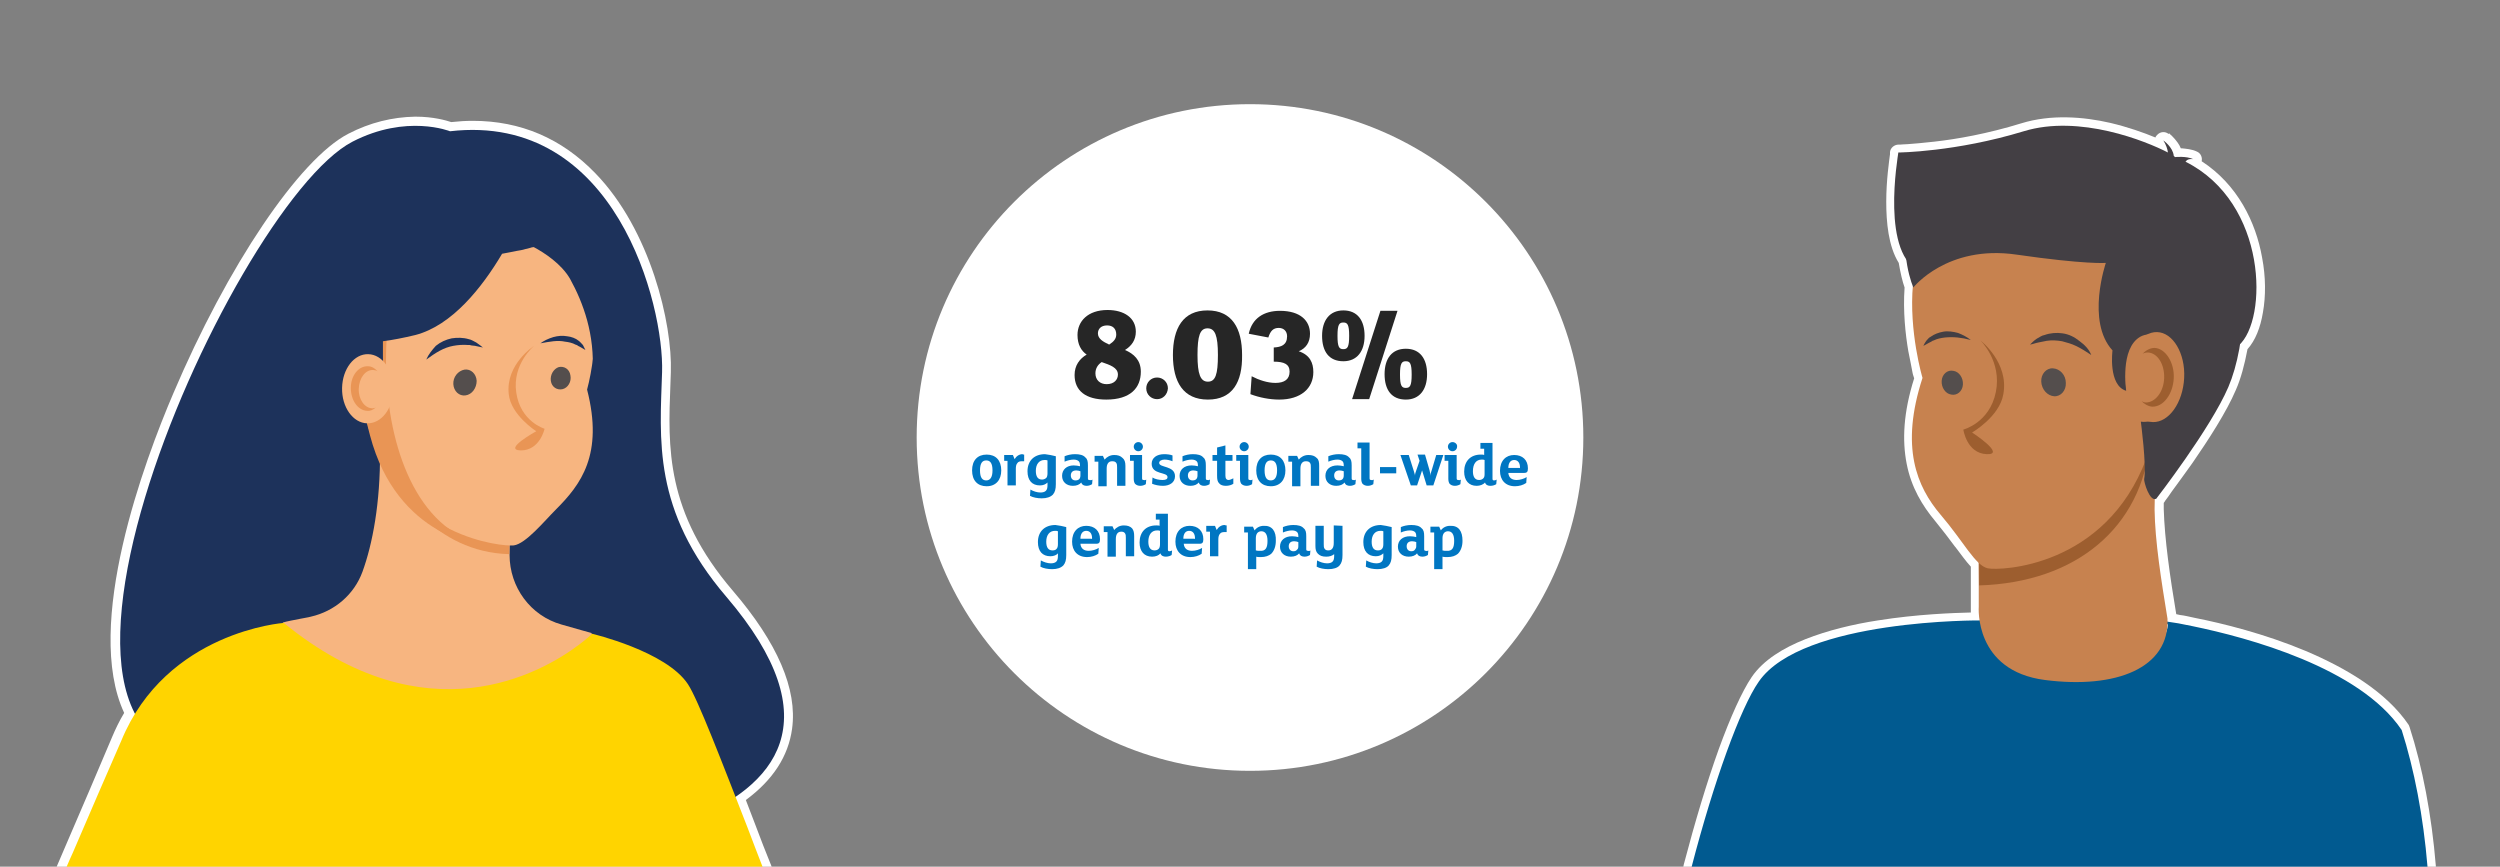
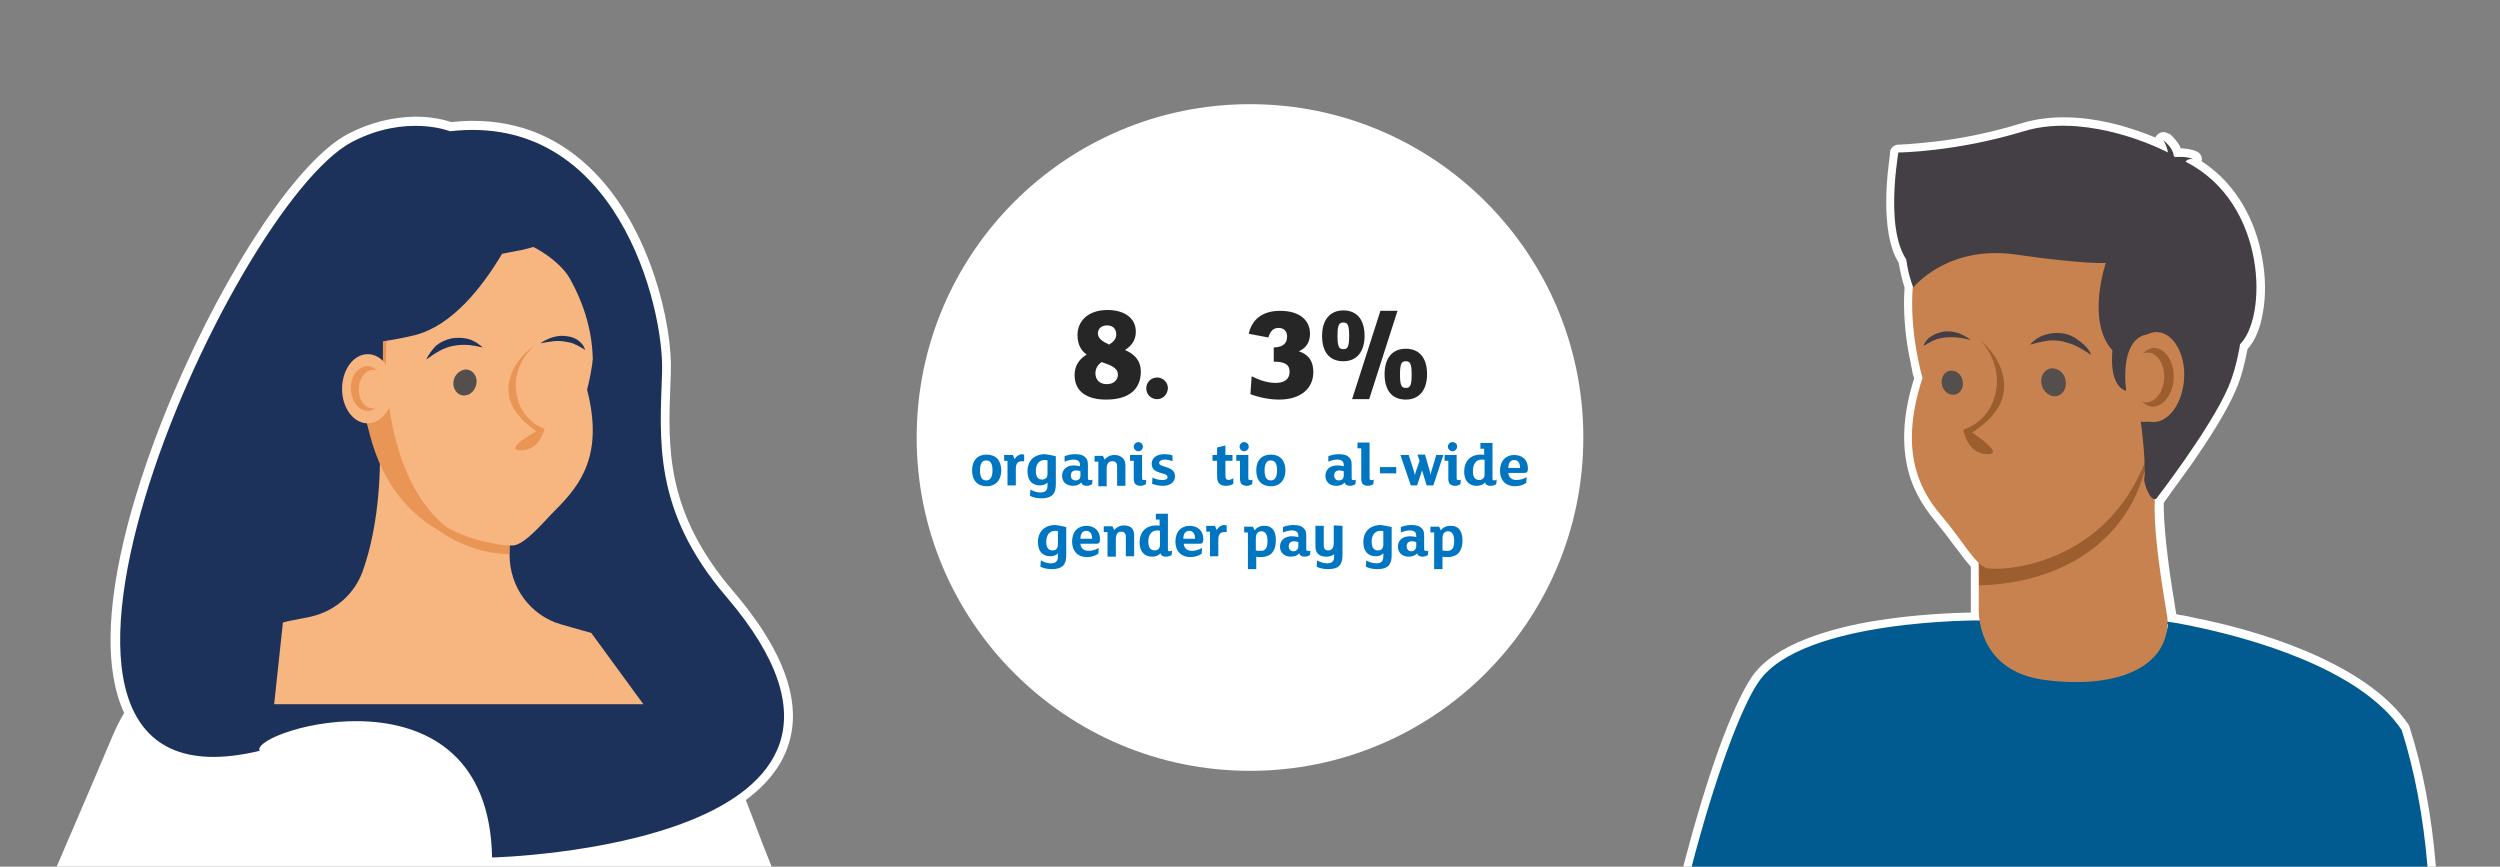
<svg xmlns="http://www.w3.org/2000/svg" version="1.1" id="Layer_1" x="0px" y="0px" viewBox="0 0 600 208" style="enable-background:new 0 0 600 208;" xml:space="preserve">
  <rect x="0" y="0" width="600" height="208" fill="#808080" stroke="none" />
  <style type="text/css">
	.st0{fill:#FFFFFF;}
	.st1{fill:#1D325B;}
	.st2{fill:#F7B580;}
	.st3{fill:#FFD400;}
	.st4{fill:#E99555;}
	.st5{fill:#544E4D;}
	.st6{fill:#0076C2;}
	.st7{fill:#262626;}
	.st8{fill:#015A90;}
	.st9{fill:#C7824F;}
	.st10{fill:#9D5E2F;}
	.st11{fill:#433F44;}
</style>
  <path class="st0" d="M99.8,28c4.2,0,7.3,0.9,8.5,1.3c1.8-0.2,3.5-0.3,5.2-0.3c11.4,0,21.3,4.2,29.4,12.6  c13.2,13.6,18.5,36.1,18.1,47.7l-0.1,2.9c-0.6,15.1-1.2,30.7,15,49.6c10.7,12.5,15.5,23.6,14.2,33.1c-0.9,6.6-4.6,12.3-11.1,17.1  l2.3,6c1.2,3.2,2.5,6.6,3.9,10H13.6c0.6-1.4,1.2-2.8,1.8-4.2l0.3-0.7c4.1-9.5,8-18.6,11.2-26.2c0.8-1.9,1.7-3.8,2.9-5.8  c-9.8-21.1,4.9-60.6,11.8-76.7c13-30.6,30.2-56.2,42-62.3c5.2-2.7,10.6-4,16-4.1L99.8,28L99.8,28z" />
  <path class="st1" d="M62.3,180.2c-2.5-4.9,54.9-22.3,55.8,25.6c0,0,107.5-2.6,56.2-62.6c-17.8-20.8-15.9-37.9-15.4-53.9  c0.5-16-11.1-62.4-50.9-57.8c0,0-10.4-4.2-23.4,2.5C55,49.3-11.2,197.9,62.3,180.2L62.3,180.2L62.3,180.2z" />
  <path class="st2" d="M154.4,169H65.8l2.1-19.6c1-0.3,2.7-0.6,4.2-0.9c0.9-0.2,1.8-0.3,2.5-0.5c5.7-1.3,10.4-5.3,12.4-10.8  c2.4-6.6,4.3-16.5,4.2-28.8l1.8,0.3l30,5.9c0,0-0.7,9.4-0.7,18.4v0.2c0,7.7,5,14.6,12.5,16.7c3.8,1.1,7.1,2,7.1,2L154.4,169  L154.4,169z" />
-   <path class="st3" d="M17.5,204.6c-0.5,1.1-1,2.2-1.5,3.4h167c-1.2-3.1-2.4-6.2-3.6-9.4v0c-6.1-15.6-11.9-30.8-14.3-34.4  c-5.2-7.9-23-12.1-23-12.1l0,0c-0.1,0.1-1.1,1.1-3.1,2.6c-9,6.8-36.7,22.7-70.9-5.2v0l0,0c0,0-28.2,2-39,28.3  C25.7,185.6,21.6,195,17.5,204.6L17.5,204.6L17.5,204.6z" />
  <path class="st4" d="M123,114.9c0,0-0.7,9.3-0.8,18.1c-17.9-0.5-27.4-15.6-31.2-24L123,114.9L123,114.9z" />
  <path class="st2" d="M123.3,130.9c2.9-0.4,7.3-5.8,10.1-8.6c6-6,11.5-13.2,7.5-28.8c0,0,11.5-40.4-21.6-43.4  c-33.1-3-38,29.9-30.3,54.4S120.5,131.2,123.3,130.9L123.3,130.9z" />
  <path class="st4" d="M107.5,50c-19.8,4.5-22.9,75.6,9.9,81c-0.1,0,0.8-0.1,0.7,0c-2.4,0.4-22.8-1.9-29.3-26.5  C82.7,82.1,85.7,53,107.5,50L107.5,50z" />
  <path class="st1" d="M91.2,52.3c-0.9,6.2-3.1,11.6-5.6,15.8c-0.9,0.1-1.7,0.1-2.6,0.1c-0.1,1.4-0.2,2.8-0.2,4.2  c-3.7,5.1-7.1,7.8-7.1,7.8s2.1,1.3,6.8,1.8c-0.3,1.5-0.5,2.4-0.5,2.4c0.3-0.8,0.6-1.6,1-2.3c0.2,0,0.4,0,0.6,0.1  c0.8,5.6,1.9,9.7,1.9,9.7s3.5,2.8,5,2.5c1.5-0.3,1.5-3.9,1.4-9c0-1.1,0-2.3,0-3.5c2.3-0.3,4.9-0.8,7.8-1.5  c8.8-2.3,16-11.4,20.8-19.5c0.7-0.1,1.4-0.3,2.1-0.4h0c0.5-0.1,1-0.2,1.5-0.3c0.6-0.1,1.3-0.2,1.9-0.4c0.4-0.1,0.8-0.2,1.2-0.3  c0.3-0.1,0.6-0.2,0.9-0.2c2.6,1.4,6.6,4,8.7,7.6c3.2,5.8,6,13.4,5.4,22.7c0,0,8.2-19.8-1-30.9c-1.9-2.3-3.6-3.7-5.2-4.5  c1.2-1.6,1.5-2.8,1.5-2.8l0,0c-3.7-2.2-7.2-3.7-10.6-4.7C118.5,33.6,91.2,52.3,91.2,52.3L91.2,52.3z" />
  <path class="st5" d="M108.8,92.2c0.1,1.7,1.4,2.9,2.9,2.7c1.6-0.2,2.7-1.8,2.7-3.5c-0.1-1.7-1.4-2.9-2.9-2.7  C109.9,89,108.7,90.5,108.8,92.2z" />
-   <path class="st5" d="M132.2,91.4c0.2,1.5,1.5,2.3,2.8,2c1.3-0.3,2.2-1.8,1.9-3.3c-0.2-1.5-1.5-2.3-2.8-2  C132.9,88.5,132,89.9,132.2,91.4z" />
  <path class="st1" d="M102.3,86.3c1.1-0.8,2.1-1.5,3.2-2.1c1.1-0.6,2.2-1,3.3-1.2c1.1-0.2,2.3-0.3,3.5-0.2l0.4,0  c0.2,0,0.3,0.1,0.4,0.1l0.9,0.1c0.6,0.1,1.2,0.3,1.9,0.4c-0.5-0.4-1-0.8-1.6-1.2c-0.6-0.3-1.2-0.7-1.8-0.8c-1.3-0.4-2.8-0.4-4.1-0.2  c-1.4,0.3-2.7,0.9-3.8,1.8C103.7,84,102.8,85.1,102.3,86.3C102.3,86.3,102.3,86.3,102.3,86.3z" />
  <path class="st1" d="M129.7,82.4c1.1-0.2,2.1-0.4,3.1-0.5c1-0.1,1.9-0.1,2.8,0.1c0.9,0.1,1.8,0.3,2.5,0.7l0.3,0.1  c0.1,0,0.2,0.1,0.3,0.2l0.6,0.3c0.4,0.2,0.8,0.5,1.2,0.7c-0.2-0.4-0.4-0.8-0.6-1.2c-0.3-0.3-0.6-0.7-1-1c-0.7-0.6-1.8-1-2.8-1.1  c-1.1-0.2-2.2-0.1-3.3,0.2C131.5,81.3,130.5,81.8,129.7,82.4L129.7,82.4z" />
  <path class="st4" d="M128.2,83c0,0-5.3,4.3-4.3,11.2c1,7,6.8,8.7,6.8,8.7s-1.1,5.2-5.7,5.2c-4.5-0.1,3.7-4.6,3.7-4.6  s-6.1-3.9-6.6-8.9C121.3,87.4,128.2,83,128.2,83L128.2,83L128.2,83z" />
  <path class="st2" d="M82.1,93.1c-0.1,4.6,2.6,8.4,6,8.5c3.4,0.1,6.2-3.5,6.3-8.1c0.1-4.6-2.6-8.4-6-8.5C85,84.9,82.2,88.5,82.1,93.1  z" />
  <path class="st4" d="M88.3,87.9c0.9,0,1.7,0.5,2.3,1.2c-0.3-0.2-0.7-0.3-1-0.3c-1.9-0.1-3.4,1.9-3.5,4.5c-0.1,2.5,1.4,4.7,3.3,4.7  c0.3,0,0.6-0.1,0.8-0.2c-0.6,0.5-1.3,0.9-2.1,0.8c-2.2-0.1-3.9-2.5-3.9-5.5S86.1,87.8,88.3,87.9L88.3,87.9L88.3,87.9z" />
  <circle class="st0" cx="300" cy="105" r="80" />
  <path class="st6" d="M240.3,112.9c0,2.3-1.3,3.8-3.5,3.8s-3.5-1.4-3.5-3.8s1.3-3.8,3.5-3.8S240.3,110.5,240.3,112.9z M238.2,112.9  c0-1.8-0.6-2.4-1.5-2.4s-1.5,0.6-1.5,2.4s0.6,2.4,1.5,2.4S238.2,114.6,238.2,112.9z" />
  <path class="st6" d="M245.8,109.1v1.6c-0.1,0-0.4,0-0.6,0c-0.4,0-0.8,0.1-1,0.4c-0.3,0.3-0.4,0.8-0.4,1.4v4h-2v-5.9H241v-1.4h2.1  l0.4,1c0.4-0.7,1.1-1.2,1.9-1.2C245.5,109.1,245.7,109.1,245.8,109.1z" />
  <path class="st6" d="M253.4,109.5v6.7c0,1.2-0.2,1.9-0.7,2.5c-0.6,0.6-1.5,0.9-2.7,0.9c-1,0-2.1-0.2-2.8-0.6l0.1-1.5  c0.7,0.4,1.6,0.7,2.4,0.7c0.5,0,1-0.1,1.3-0.4c0.3-0.3,0.4-0.7,0.4-1.4v-0.6c-0.4,0.4-1,0.7-1.8,0.7c-1.9,0-3-1.2-3-3.4  c0-2.6,1.7-4.1,4.2-4.1C251.6,109.1,252.7,109.3,253.4,109.5L253.4,109.5z M251.4,113.6v-3.1c-0.2-0.1-0.4-0.1-0.7-0.1  c-1.3,0-2.1,1-2.1,2.6c0,1.4,0.5,2.1,1.5,2.1c0.4,0,0.8-0.2,1-0.4C251.3,114.5,251.4,114.1,251.4,113.6L251.4,113.6z" />
  <path class="st6" d="M262.2,115.1l-0.1,1.1c-0.3,0.2-0.8,0.4-1.3,0.4c-0.6,0-1.1-0.2-1.3-0.8c-0.4,0.5-1.1,0.8-2,0.8  c-1.5,0-2.6-0.9-2.6-2.4s1.1-2.5,2.8-2.5c0.5,0,1.1,0.1,1.5,0.2v-0.2c0-0.5-0.1-0.8-0.3-1c-0.2-0.2-0.6-0.4-1.2-0.4  c-0.7,0-1.5,0.2-2.2,0.5v-1.3c0.7-0.3,1.6-0.5,2.5-0.5c1.1,0,2,0.2,2.5,0.8c0.5,0.4,0.6,1,0.6,1.9v3.1c0,0.3,0.1,0.4,0.3,0.4  C261.8,115.3,262.1,115.2,262.2,115.1L262.2,115.1z M259.3,114.1v-1c-0.2-0.1-0.7-0.2-1-0.2c-0.9,0-1.3,0.5-1.3,1.2  c0,0.8,0.5,1.2,1.1,1.2c0.4,0,0.7-0.1,0.9-0.3S259.3,114.5,259.3,114.1z" />
  <path class="st6" d="M270.1,111.8v4.8h-2v-4.4c0-0.5,0-0.8-0.2-1.1c-0.2-0.3-0.5-0.4-1-0.4c-0.5,0-0.8,0.2-1,0.5  c-0.2,0.3-0.3,0.7-0.3,1.3v4.2h-2v-5.9h-0.9v-1.4h2l0.4,0.9c0.5-0.6,1.3-1.1,2.3-1.1c0.9,0,1.5,0.2,2,0.7  C269.9,110.3,270.1,110.9,270.1,111.8L270.1,111.8z" />
  <path class="st6" d="M274.3,107.2c0,0.6-0.5,1.1-1.1,1.1s-1.1-0.5-1.1-1.1s0.5-1.1,1.1-1.1S274.3,106.6,274.3,107.2L274.3,107.2z   M275.1,115.1l-0.1,1.1c-0.3,0.2-0.8,0.4-1.3,0.4c-0.6,0-1-0.2-1.3-0.5c-0.2-0.3-0.3-0.7-0.3-1.2v-4.3h-0.9v-1.4h2.9v5.6  c0,0.3,0.1,0.4,0.4,0.4C274.7,115.3,275,115.2,275.1,115.1L275.1,115.1z" />
  <path class="st6" d="M282,114.3c0,1.5-1.3,2.3-2.9,2.3c-0.9,0-1.9-0.2-2.6-0.5l0.1-1.5c0.6,0.4,1.6,0.6,2.4,0.6  c0.8,0,1.2-0.2,1.2-0.7c0-1.3-3.8-0.5-3.8-3.2c0-1.4,1.2-2.3,3-2.3c0.7,0,1.5,0.1,2,0.3v1.4c-0.5-0.2-1.2-0.4-1.9-0.4  s-1.3,0.3-1.3,0.8C278.2,112.3,282,111.7,282,114.3L282,114.3z" />
-   <path class="st6" d="M290.4,115.1l-0.1,1.1c-0.3,0.2-0.8,0.4-1.3,0.4c-0.6,0-1.1-0.2-1.3-0.8c-0.4,0.5-1.1,0.8-2,0.8  c-1.5,0-2.6-0.9-2.6-2.4s1.1-2.5,2.9-2.5c0.5,0,1.1,0.1,1.5,0.2v-0.2c0-0.5-0.1-0.8-0.3-1c-0.2-0.2-0.6-0.4-1.2-0.4  c-0.7,0-1.5,0.2-2.2,0.5v-1.3c0.7-0.3,1.6-0.5,2.5-0.5c1.1,0,2,0.2,2.5,0.8c0.5,0.4,0.6,1,0.6,1.9v3.1c0,0.3,0.1,0.4,0.4,0.4  C290,115.3,290.2,115.2,290.4,115.1L290.4,115.1z M287.4,114.1v-1c-0.2-0.1-0.7-0.2-1-0.2c-0.9,0-1.3,0.5-1.3,1.2  c0,0.8,0.5,1.2,1.1,1.2c0.4,0,0.7-0.1,0.9-0.3C287.3,114.8,287.4,114.5,287.4,114.1z" />
  <path class="st6" d="M296,114.8l0,1.3c-0.4,0.3-1.1,0.5-1.8,0.5s-1.3-0.2-1.6-0.6c-0.4-0.4-0.5-0.9-0.5-1.9v-3.5h-1.1v-1.4h1.1v-1.8  l2-0.5v2.3h1.7v1.4h-1.7v3.5c0,0.7,0.2,1.1,0.8,1.1C295.1,115.2,295.6,115,296,114.8L296,114.8z" />
  <path class="st6" d="M299.7,107.2c0,0.6-0.5,1.1-1.1,1.1s-1.1-0.5-1.1-1.1s0.5-1.1,1.1-1.1S299.7,106.6,299.7,107.2L299.7,107.2z   M300.6,115.1l-0.1,1.1c-0.3,0.2-0.8,0.4-1.3,0.4c-0.6,0-1-0.2-1.3-0.5c-0.2-0.3-0.3-0.7-0.3-1.2v-4.3h-0.9v-1.4h2.9v5.6  c0,0.3,0.1,0.4,0.4,0.4C300.2,115.3,300.4,115.2,300.6,115.1L300.6,115.1z" />
  <path class="st6" d="M308.5,112.9c0,2.3-1.3,3.8-3.5,3.8s-3.5-1.4-3.5-3.8s1.3-3.8,3.5-3.8S308.5,110.5,308.5,112.9z M306.5,112.9  c0-1.8-0.6-2.4-1.5-2.4s-1.5,0.6-1.5,2.4s0.6,2.4,1.5,2.4S306.5,114.6,306.5,112.9z" />
-   <path class="st6" d="M316.6,111.8v4.8h-2v-4.4c0-0.5,0-0.8-0.2-1.1c-0.2-0.3-0.5-0.4-1-0.4c-0.5,0-0.8,0.2-1,0.5  c-0.2,0.3-0.3,0.7-0.3,1.3v4.2h-2v-5.9h-0.9v-1.4h2.1l0.4,0.9c0.5-0.6,1.3-1.1,2.3-1.1c0.9,0,1.5,0.2,2,0.7  C316.5,110.3,316.6,110.9,316.6,111.8L316.6,111.8z" />
  <path class="st6" d="M325.4,115.1l-0.1,1.1c-0.3,0.2-0.8,0.4-1.3,0.4c-0.6,0-1.1-0.2-1.3-0.8c-0.4,0.5-1.1,0.8-2,0.8  c-1.5,0-2.6-0.9-2.6-2.4s1.1-2.5,2.9-2.5c0.5,0,1.1,0.1,1.5,0.2v-0.2c0-0.5-0.1-0.8-0.3-1c-0.2-0.2-0.6-0.4-1.2-0.4  c-0.7,0-1.5,0.2-2.2,0.5v-1.3c0.7-0.3,1.6-0.5,2.5-0.5c1.1,0,2,0.2,2.5,0.8c0.5,0.4,0.6,1,0.6,1.9v3.1c0,0.3,0.1,0.4,0.4,0.4  C325,115.3,325.3,115.2,325.4,115.1L325.4,115.1z M322.5,114.1v-1c-0.2-0.1-0.7-0.2-1-0.2c-0.9,0-1.3,0.5-1.3,1.2  c0,0.8,0.5,1.2,1.1,1.2c0.4,0,0.7-0.1,0.9-0.3S322.5,114.5,322.5,114.1z" />
  <path class="st6" d="M329.7,115.1l-0.1,1.1c-0.3,0.2-0.8,0.4-1.3,0.4c-0.6,0-1-0.2-1.3-0.5c-0.2-0.3-0.3-0.7-0.3-1.2v-7.3h-0.9v-1.4  h2.9v8.6c0,0.3,0.1,0.4,0.4,0.4C329.3,115.3,329.5,115.2,329.7,115.1L329.7,115.1z" />
  <path class="st6" d="M335.1,112.1v1.5h-3.9v-1.5H335.1z" />
  <path class="st6" d="M344.7,109.2h1.7l-2.4,7.3h-1.6l-1.1-3.6l-1.2,3.6h-1.5l-2.5-7.3h2l1.2,3.8c0.1,0.5,0.3,0.8,0.3,1.2  c0-0.4,0.1-0.8,0.3-1.3l0.8-2.3l-0.5-1.5h1.8l1.1,3.8c0.1,0.5,0.2,0.9,0.2,1.3c0-0.4,0.1-0.8,0.3-1.3L344.7,109.2L344.7,109.2z" />
  <path class="st6" d="M349.7,107.2c0,0.6-0.5,1.1-1.1,1.1s-1.1-0.5-1.1-1.1s0.5-1.1,1.1-1.1S349.8,106.6,349.7,107.2L349.7,107.2z   M350.6,115.1l-0.1,1.1c-0.3,0.2-0.8,0.4-1.3,0.4c-0.6,0-1-0.2-1.3-0.5c-0.2-0.3-0.3-0.7-0.3-1.2v-4.3h-0.9v-1.4h2.9v5.6  c0,0.3,0.1,0.4,0.4,0.4C350.2,115.3,350.5,115.2,350.6,115.1L350.6,115.1z" />
  <path class="st6" d="M359.2,115.1l-0.1,1.1c-0.3,0.2-0.8,0.4-1.4,0.4c-0.6,0-1.1-0.2-1.3-0.8c-0.4,0.5-1.2,0.8-2,0.8  c-1.9,0-3-1.3-3-3.4c0-2.5,1.5-4.1,4-4.1c0.3,0,0.6,0,0.8,0.1v-1.5h-0.9v-1.4h2.9v8.6c0,0.3,0.1,0.4,0.4,0.4  C358.8,115.3,359.1,115.2,359.2,115.1L359.2,115.1z M356.3,113.6v-3.2c-0.2-0.1-0.4-0.1-0.7-0.1c-1.3,0-2.1,1-2.1,2.8  c0,1.2,0.4,2.1,1.5,2.1c0.5,0,0.8-0.2,1-0.4C356.3,114.5,356.3,114.1,356.3,113.6L356.3,113.6z" />
  <path class="st6" d="M366.7,112.4c0,0.8-0.2,1.1-0.9,1.1H362c0.1,1.2,0.9,1.7,2,1.7c0.8,0,1.8-0.3,2.4-0.7l-0.1,1.4  c-0.7,0.5-1.7,0.8-2.7,0.8c-2.3,0-3.6-1.5-3.6-3.7c0-2.4,1.4-3.8,3.4-3.8S366.7,110.4,366.7,112.4L366.7,112.4z M364.8,112.2  c0-1.1-0.5-1.8-1.4-1.8c-0.8,0-1.4,0.6-1.4,1.9h2.6C364.8,112.4,364.8,112.3,364.8,112.2L364.8,112.2z" />
  <path class="st6" d="M255.9,126.5v6.7c0,1.2-0.2,1.9-0.7,2.5c-0.6,0.6-1.5,0.9-2.7,0.9c-1,0-2.1-0.2-2.8-0.6l0.1-1.5  c0.7,0.4,1.6,0.7,2.4,0.7c0.5,0,1-0.1,1.3-0.4c0.3-0.3,0.4-0.7,0.4-1.4v-0.6c-0.3,0.4-1,0.7-1.8,0.7c-1.9,0-3-1.2-3-3.4  c0-2.6,1.7-4.1,4.2-4.1C254.1,126.1,255.2,126.3,255.9,126.5L255.9,126.5z M253.9,130.6v-3.1c-0.2-0.1-0.4-0.1-0.7-0.1  c-1.3,0-2.1,1-2.1,2.6c0,1.4,0.5,2.1,1.5,2.1c0.4,0,0.8-0.1,1-0.4C253.8,131.5,253.9,131.1,253.9,130.6L253.9,130.6z" />
  <path class="st6" d="M264,129.4c0,0.8-0.2,1.1-0.9,1.1h-3.8c0.1,1.2,0.9,1.7,2,1.7c0.8,0,1.8-0.3,2.4-0.7l-0.1,1.4  c-0.7,0.5-1.7,0.8-2.7,0.8c-2.3,0-3.6-1.5-3.6-3.7c0-2.4,1.4-3.8,3.4-3.8S264,127.4,264,129.4L264,129.4z M262.1,129.2  c0-1.1-0.5-1.8-1.4-1.8c-0.8,0-1.4,0.6-1.4,1.9h2.6C262.1,129.4,262.1,129.3,262.1,129.2L262.1,129.2z" />
  <path class="st6" d="M272.2,128.7v4.8h-2v-4.4c0-0.5,0-0.8-0.2-1.1c-0.2-0.3-0.5-0.4-0.9-0.4c-0.5,0-0.8,0.2-1,0.5  c-0.2,0.3-0.3,0.7-0.3,1.3v4.2h-2v-5.9h-0.9v-1.4h2.1l0.4,0.9c0.5-0.6,1.3-1.1,2.3-1.1c0.9,0,1.5,0.2,2,0.7  C272.1,127.3,272.2,127.9,272.2,128.7L272.2,128.7z" />
  <path class="st6" d="M281.3,132.1l-0.1,1.1c-0.3,0.2-0.8,0.4-1.4,0.4c-0.6,0-1.1-0.2-1.3-0.8c-0.4,0.5-1.1,0.8-2,0.8  c-1.9,0-3-1.3-3-3.4c0-2.5,1.5-4.1,4-4.1c0.3,0,0.6,0,0.8,0.1v-1.5h-0.9v-1.4h2.9v8.6c0,0.3,0.1,0.4,0.4,0.4  C280.9,132.3,281.2,132.2,281.3,132.1L281.3,132.1z M278.4,130.6v-3.2c-0.2-0.1-0.4-0.1-0.7-0.1c-1.3,0-2.1,1-2.1,2.7  c0,1.2,0.4,2.1,1.5,2.1c0.5,0,0.8-0.2,1-0.4C278.3,131.5,278.4,131.1,278.4,130.6z" />
  <path class="st6" d="M288.8,129.4c0,0.8-0.2,1.1-0.9,1.1h-3.8c0.1,1.2,0.9,1.7,2,1.7c0.8,0,1.8-0.3,2.4-0.7l-0.1,1.4  c-0.7,0.5-1.7,0.8-2.7,0.8c-2.3,0-3.6-1.5-3.6-3.7c0-2.4,1.4-3.8,3.4-3.8S288.8,127.4,288.8,129.4L288.8,129.4z M286.8,129.2  c0-1.1-0.5-1.8-1.4-1.8c-0.8,0-1.4,0.6-1.4,1.9h2.6C286.8,129.4,286.8,129.3,286.8,129.2L286.8,129.2z" />
  <path class="st6" d="M294.4,126.1v1.6c-0.1,0-0.4,0-0.6,0c-0.4,0-0.8,0.1-1,0.4c-0.3,0.3-0.4,0.8-0.4,1.4v4h-2v-5.9h-0.9v-1.4h2.1  l0.4,1c0.4-0.7,1.1-1.2,1.9-1.2C294.1,126.1,294.3,126.1,294.4,126.1L294.4,126.1z" />
  <path class="st6" d="M306.2,129.8c0,1.3-0.4,2.4-1.1,3.1c-0.6,0.5-1.4,0.8-2.5,0.8c-0.4,0-0.9,0-1.1-0.1v3h-2v-8.8h-0.9v-1.4h2.1  l0.4,0.9c0.5-0.7,1.3-1.1,2.2-1.1C305.3,126.1,306.3,127.5,306.2,129.8L306.2,129.8z M304.2,129.8c0-1.5-0.5-2.3-1.5-2.3  c-0.4,0-0.8,0.2-1,0.5c-0.2,0.3-0.3,0.7-0.3,1.2v2.9c0.3,0.1,0.6,0.1,1,0.1C303.8,132.3,304.2,131.4,304.2,129.8L304.2,129.8z" />
  <path class="st6" d="M314.5,132.1l-0.1,1.1c-0.3,0.2-0.8,0.4-1.3,0.4c-0.6,0-1.1-0.2-1.3-0.8c-0.4,0.5-1.1,0.8-2,0.8  c-1.5,0-2.6-0.9-2.6-2.4s1.1-2.5,2.9-2.5c0.5,0,1.1,0.1,1.5,0.2v-0.2c0-0.5-0.1-0.8-0.3-1s-0.6-0.4-1.2-0.4c-0.7,0-1.5,0.2-2.2,0.5  v-1.3c0.7-0.3,1.6-0.5,2.5-0.5c1.1,0,2,0.2,2.5,0.8c0.5,0.4,0.6,1,0.6,1.9v3.1c0,0.3,0.1,0.4,0.4,0.4  C314.2,132.3,314.4,132.2,314.5,132.1L314.5,132.1z M311.6,131.1v-1c-0.2-0.1-0.7-0.2-1-0.2c-0.9,0-1.3,0.5-1.3,1.2  c0,0.8,0.5,1.2,1.1,1.2c0.4,0,0.7-0.1,0.9-0.4C311.5,131.8,311.6,131.5,311.6,131.1L311.6,131.1z" />
  <path class="st6" d="M322.2,126.2v7c0,1.2-0.2,1.9-0.7,2.5c-0.5,0.6-1.5,0.9-2.7,0.9c-1,0-2.1-0.2-2.8-0.6l0.1-1.5  c0.7,0.4,1.6,0.7,2.4,0.7c0.5,0,1-0.1,1.3-0.4c0.3-0.3,0.4-0.7,0.4-1.4V133c-0.5,0.4-1.1,0.6-1.9,0.6c-0.9,0-1.5-0.2-2-0.7  c-0.5-0.5-0.6-1.1-0.6-1.9v-4.8h2v4.4c0,0.5,0,0.8,0.2,1.1c0.2,0.3,0.5,0.4,0.9,0.4c0.5,0,0.8-0.2,1-0.5c0.2-0.3,0.3-0.7,0.3-1.3  v-4.2L322.2,126.2L322.2,126.2z" />
  <path class="st6" d="M334,126.5v6.7c0,1.2-0.2,1.9-0.7,2.5c-0.5,0.6-1.5,0.9-2.7,0.9c-1,0-2.1-0.2-2.8-0.6l0.1-1.5  c0.7,0.4,1.6,0.7,2.4,0.7c0.5,0,1-0.1,1.3-0.4c0.3-0.3,0.4-0.7,0.4-1.4v-0.6c-0.4,0.4-1,0.7-1.8,0.7c-1.9,0-3-1.2-3-3.4  c0-2.6,1.7-4.1,4.2-4.1C332.2,126.1,333.2,126.3,334,126.5L334,126.5z M332,130.6v-3.1c-0.2-0.1-0.4-0.1-0.7-0.1  c-1.3,0-2.1,1-2.1,2.6c0,1.4,0.5,2.1,1.5,2.1c0.4,0,0.8-0.1,1-0.4C331.9,131.5,332,131.1,332,130.6L332,130.6z" />
  <path class="st6" d="M342.8,132.1l-0.1,1.1c-0.3,0.2-0.8,0.4-1.3,0.4c-0.6,0-1.1-0.2-1.3-0.8c-0.4,0.5-1.1,0.8-2,0.8  c-1.5,0-2.6-0.9-2.6-2.4s1.1-2.5,2.9-2.5c0.5,0,1.1,0.1,1.5,0.2v-0.2c0-0.5-0.1-0.8-0.3-1c-0.2-0.2-0.6-0.4-1.2-0.4  c-0.7,0-1.5,0.2-2.2,0.5v-1.3c0.7-0.3,1.6-0.5,2.5-0.5c1.1,0,2,0.2,2.5,0.8c0.5,0.4,0.6,1,0.6,1.9v3.1c0,0.3,0.1,0.4,0.4,0.4  C342.4,132.3,342.7,132.2,342.8,132.1L342.8,132.1z M339.9,131.1v-1c-0.2-0.1-0.7-0.2-1-0.2c-0.9,0-1.3,0.5-1.3,1.2  c0,0.8,0.5,1.2,1.1,1.2c0.4,0,0.7-0.1,0.9-0.4S339.9,131.5,339.9,131.1L339.9,131.1z" />
  <path class="st6" d="M351,129.8c0,1.3-0.4,2.4-1.1,3.1c-0.6,0.5-1.4,0.8-2.5,0.8c-0.4,0-0.9,0-1.2-0.1v3h-2v-8.8h-0.9v-1.4h2.1  l0.4,0.9c0.5-0.7,1.3-1.1,2.2-1.1C350.1,126.1,351,127.5,351,129.8L351,129.8z M349,129.8c0-1.5-0.5-2.3-1.5-2.3  c-0.4,0-0.8,0.2-1,0.5c-0.2,0.3-0.3,0.7-0.3,1.2v2.9c0.3,0.1,0.6,0.1,1,0.1C348.6,132.3,349,131.4,349,129.8L349,129.8z" />
  <path class="st7" d="M265.5,95.9c-4.9,0-7.6-2.1-7.6-5.9c0-2.3,1.2-3.9,2.9-4.9c-1.3-0.9-2.2-2.4-2.2-4.7c0-3.3,2.5-6,7.2-6  c4,0,6.8,1.9,6.8,5.2c0,2-1,3.4-2.6,4.4c2.1,0.9,3.8,2.4,3.8,5.2C273.8,93.1,271.3,95.9,265.5,95.9z M264.4,86.9  c-0.9,0.6-1.5,1.5-1.5,2.7c0,1.6,1.1,2.6,2.7,2.6c1.8,0,2.7-1.1,2.7-2.3C268.3,88.2,266.4,87.6,264.4,86.9z M265.7,78.1  c-1.5,0-2.2,0.9-2.2,1.9c0,1.3,1.2,2,2.7,2.7c1.1-0.7,1.7-1.4,1.7-2.4C267.9,78.9,267.1,78.1,265.7,78.1z" />
  <path class="st7" d="M277.7,95.8c-1.4,0-2.6-1.1-2.6-2.6c0-1.4,1.1-2.6,2.6-2.6c1.4,0,2.6,1.1,2.6,2.6  C280.2,94.7,279.1,95.8,277.7,95.8z" />
-   <path class="st7" d="M289.9,95.9c-5.9,0-8.4-4.2-8.4-10.7c0-6.4,2.4-10.7,8.3-10.7c5.9,0,8.3,4.3,8.3,10.7  C298.2,91.7,295.8,95.9,289.9,95.9z M289.8,78.8c-1.8,0-2.4,1.8-2.4,6.4s0.7,6.4,2.5,6.4s2.4-1.7,2.4-6.4S291.6,78.8,289.8,78.8z" />
  <path class="st7" d="M307,95.9c-2.3,0-4.8-0.5-6.9-1.3l0.3-4.3c1.7,0.9,3.8,1.6,5.7,1.6c2.2,0,3.4-0.9,3.4-2.7  c0-1.8-1.3-2.4-3.8-2.4v-3.4c1.8-0.1,3.2-0.6,3.2-2.7c0-1.2-0.8-2-2-2c-1.3,0-2,0.7-2.5,2.3l-4.7-0.9c0.8-3.7,3.6-5.5,7.5-5.5  c4.9,0,7.2,2.4,7.2,5.5c0,2.1-1,3.5-2.7,4.2c2.7,0.9,3.5,2.8,3.5,5C315.2,93.2,312.2,95.9,307,95.9z" />
  <path class="st7" d="M322.4,86.7c-3.4,0-5.1-2.3-5.1-6.1c0-3.7,1.8-6.1,5.1-6.1c3.4,0,5.1,2.4,5.1,6.1  C327.5,84.3,325.7,86.7,322.4,86.7z M322.4,77.4c-1,0-1.4,0.5-1.4,3.2s0.4,3.2,1.4,3.2s1.4-0.5,1.4-3.2S323.4,77.4,322.4,77.4z   M335.4,74.6l-6.8,21.2h-4.1l6.8-21.2H335.4z M337.4,95.9c-3.4,0-5.1-2.3-5.1-6.1s1.8-6.1,5.1-6.1c3.4,0,5.1,2.4,5.1,6.1  S340.7,95.9,337.4,95.9z M337.4,86.7c-1,0-1.4,0.5-1.4,3.2s0.4,3.2,1.4,3.2c1,0,1.4-0.5,1.4-3.2S338.4,86.7,337.4,86.7z" />
  <path class="st0" d="M520.4,32.1c0,0,0,0-1.2,1.6L520.4,32.1c-0.8-0.6-1.9-0.5-2.6,0.2c-0.2,0.2-0.4,0.4-0.5,0.7  c-2.9-1.2-6.6-2.5-10.8-3.5c-6.5-1.5-14.3-2.1-21.4,0.1c-8.1,2.5-15.5,3.8-20.9,4.4c-2.7,0.3-4.9,0.5-6.4,0.6  c-0.8,0-1.3,0.1-1.7,0.1c-0.2,0-0.3,0-0.4,0h0h0c-1.1,0-2,0.8-2.1,1.8l0,0c0,0,0,0,0,0.1c0,0.1,0,0.2,0,0.4l0,0  c-0.2,1.6-0.9,6.3-0.9,11.4c0,4.9,0.5,10.7,3,14.7c0.4,2.4,0.9,4.5,1.4,5.9c-0.4,5.7,0.2,11.2,0.9,15.3c0.4,2.1,0.8,3.9,1,5.1  c0.1,0.6,0.3,1,0.4,1.4c-2.6,8.2-2.9,14.9-1.8,20.5c1.1,5.7,3.8,10.1,6.8,13.7c1.8,2.2,3.4,4.3,4.8,6.2l0.1,0.1  c1.3,1.7,2.5,3.4,3.7,4.7l0,4.8c0,0,0,0.1,0,0.1l0,4.7l0,0c0,0.1,0,0.1,0,0.2c0,0.2,0,0.4,0,0.8c0,0.1,0,0.2,0,0.4  c-4.1,0.1-12.9,0.4-22.3,1.9c-5.9,0.9-12.1,2.4-17.4,4.5c-5.3,2.1-10.1,5-12.9,9.1c-2.3,3.4-5.1,9.6-7.9,17.3  c-2.8,7.8-5.7,17.4-8.4,27.7L404,208h180.6c0,0,0-0.1,0-0.2c-1-12.2-3.2-23.7-6.3-33.3c-0.1-0.2-0.1-0.3-0.2-0.5  c-5.4-8-15.1-13.7-24.8-17.8c-9.8-4.1-19.9-6.6-26.5-7.9c-1.4-0.3-2.6-0.6-3.6-0.7c-0.3-0.1-0.6-0.1-0.9-0.2c-1.5-9-2.8-18-3-25.2  v-4.8l0,0v3.3c0.1-0.1,0.2-0.3,0.4-0.6c0.4-0.5,0.9-1.2,1.5-2.1c1.3-1.8,3.1-4.2,5-6.9c3.8-5.5,8.2-12.3,10.4-17.5  c1.2-2.7,2.1-6.1,2.8-9.8c1.9-2.1,3.1-5.2,3.7-8.8c0.7-3.9,0.7-8.5-0.2-13.2c-1.5-8.5-5.9-17.5-14.5-23.1c0.2-0.9-0.2-1.9-1.1-2.3  c-1.2-0.6-2.7-0.7-3.6-0.8c-0.1,0-0.2,0-0.3,0c-0.4-1-1-1.7-1.5-2.3c-0.4-0.4-0.7-0.8-1-1c-0.1-0.1-0.2-0.2-0.3-0.3  C520.4,32.2,520.4,32.2,520.4,32.1L520.4,32.1L520.4,32.1L520.4,32.1L520.4,32.1L520.4,32.1L520.4,32.1z" />
  <path class="st8" d="M406,208h176.6c-1-12.1-3.2-23.4-6.2-32.8c-10.1-15-37-22.2-50.1-24.9c-1.4-0.3-2.5-0.5-3.5-0.7  c-2.5-0.4-3.9-0.6-3.9-0.6s0.5,0.3,1.4,0.9c-0.6,7.7-15.5,14.2-27.6,13.3c-10.5-0.8-17.2-9.6-17.2-14.3l0,0v0c0,0-43-0.4-53.4,14.7  C417.7,169.9,411.3,187.6,406,208L406,208z" />
  <path class="st9" d="M474.9,140.7l0,4.9c0,0-1.2,15.4,15.9,17.6c17.1,2.2,29.9-2.9,29.4-14.7c-1.5-9.2-3-18.6-3.1-26.2  c0-2.8,0.3-13,0.8-16.3l-33.4,6.4l-9.8,1.8L474.9,140.7L474.9,140.7L474.9,140.7z" />
  <path class="st10" d="M475,112.8c0,0,0,15.4,0,27.7c23.3-0.7,39-13.9,41-34.4C516,106.1,475,112.8,475,112.8z" />
  <path class="st11" d="M455.6,36.6c0,0,13.7-0.1,30.1-5.1c13.4-4.1,29.4,2.4,34.6,5.1c-0.1-0.8-0.4-1.8-1.1-2.9c0,0,2.3,1.6,2.5,3.7  c0.2,0.2,0.3,0.3,0.3,0.3c0,0,2.7-0.3,4.4,0.5c0,0-1.2-0.2-1.7,0.4c0,0.1-0.1,0.1-0.2,0.2c19.8,9.9,19.8,38,12.8,44.1  c-8.4,7.3-21.4,24.3-21.4,24.3s-0.7-4.3,1.2-11.1c1.9-6.8-4.9-7.2-13.3-10.9c-8.4-3.7-0.6-12-7.8-17.8c-7.2-5.8-35.4,2-34.8-2.1  C451.2,61.6,455.5,37.6,455.6,36.6L455.6,36.6L455.6,36.6z" />
  <path class="st9" d="M477.1,136.4c-3-0.6-5.9-6.5-11.3-12.8c-5.8-6.8-9.8-16.3-4.4-32.9c0,0-13.3-44.6,21.6-45.7  s41.9,39.1,32.1,65.1C505.3,136.2,480,137,477.1,136.4L477.1,136.4L477.1,136.4z" />
  <path class="st10" d="M475.3,81.7c0,0,5.2,5,3.7,12.4s-7.8,9-7.8,9s0.8,5.7,5.6,5.9s-3.5-5.2-3.5-5.2s6.6-3.8,7.5-9.2  C482.2,87,475.3,81.7,475.3,81.7L475.3,81.7L475.3,81.7z" />
  <path class="st5" d="M495.8,91.9c0.1,1.8-1.2,3.3-2.8,3.2c-1.6-0.1-3-1.6-3.1-3.5c-0.1-1.8,1.2-3.3,2.8-3.2  C494.4,88.5,495.8,90,495.8,91.9z" />
  <path class="st5" d="M471.1,92.3c-0.1,1.6-1.4,2.7-2.8,2.4c-1.4-0.2-2.4-1.7-2.3-3.3s1.4-2.7,2.8-2.4  C470.2,89.2,471.2,90.7,471.1,92.3z" />
  <path class="st11" d="M501.9,85.2c-1.2-0.8-2.3-1.5-3.5-2.1c-1.2-0.6-2.4-0.9-3.5-1.2c-1.2-0.2-2.4-0.3-3.7-0.1l-0.5,0.1  c-0.2,0-0.3,0.1-0.5,0.1l-1,0.2c-0.6,0.1-1.3,0.4-2,0.5c0.5-0.5,1-1,1.6-1.4c0.6-0.3,1.2-0.8,1.9-0.9c1.4-0.5,2.9-0.6,4.3-0.4  c1.5,0.2,2.9,0.9,4,1.8C500.4,82.8,501.4,83.9,501.9,85.2L501.9,85.2L501.9,85.2z" />
  <path class="st11" d="M473,81.6c-1.1-0.3-2.2-0.5-3.2-0.6c-1-0.1-2-0.1-3,0c-0.9,0.1-1.9,0.3-2.7,0.7l-0.3,0.1  c-0.1,0.1-0.2,0.1-0.3,0.2l-0.6,0.3c-0.4,0.2-0.8,0.5-1.3,0.7c0.2-0.4,0.4-0.8,0.7-1.2c0.3-0.3,0.6-0.8,1.1-1c0.8-0.6,1.9-1,3-1.2  c1.1-0.2,2.4,0,3.5,0.3C471,80.3,472.1,80.9,473,81.6L473,81.6L473,81.6z" />
  <path class="st11" d="M459.2,69c0,0,8.1-10.3,24.7-7.9c16.6,2.4,21.5,2,21.5,2s-4.8,14,1.6,21c0,0-1.1,8.4,3.3,9.7  c0,0-1.6-10.2,3.4-13c5.1-2.8,15.5,5.5,9,17.7c0,0-5.8,3.2-8.9,2.7c0,0,1.4,10.6,0.8,13.8c-0.1,0.6,1.3,5.5,2.9,4.7  c0,0,13-16.8,17.3-26.8c4.3-10,6.2-30.8-3.4-39.1c0,0-11.4-19.9-40.7-19.4C450.1,35.2,456.8,63.3,459.2,69L459.2,69L459.2,69z" />
  <path class="st9" d="M524.2,90.7c-0.3,6-3.7,10.7-7.5,10.6c-3.9-0.1-6.8-5-6.5-11c0.3-6,3.7-10.7,7.5-10.6S524.5,84.8,524.2,90.7z" />
  <path class="st10" d="M517.1,83.5c-1.1,0-2.1,0.6-2.9,1.4c0.4-0.2,0.8-0.3,1.3-0.3c2.3,0.1,4,2.8,3.9,6.1s-2.1,5.9-4.4,5.9  c-0.4,0-0.7-0.2-1-0.3c0.7,0.7,1.5,1.2,2.5,1.3c2.7,0.1,5-3,5.2-6.8S519.7,83.6,517.1,83.5C517.1,83.5,517.1,83.5,517.1,83.5z" />
</svg>